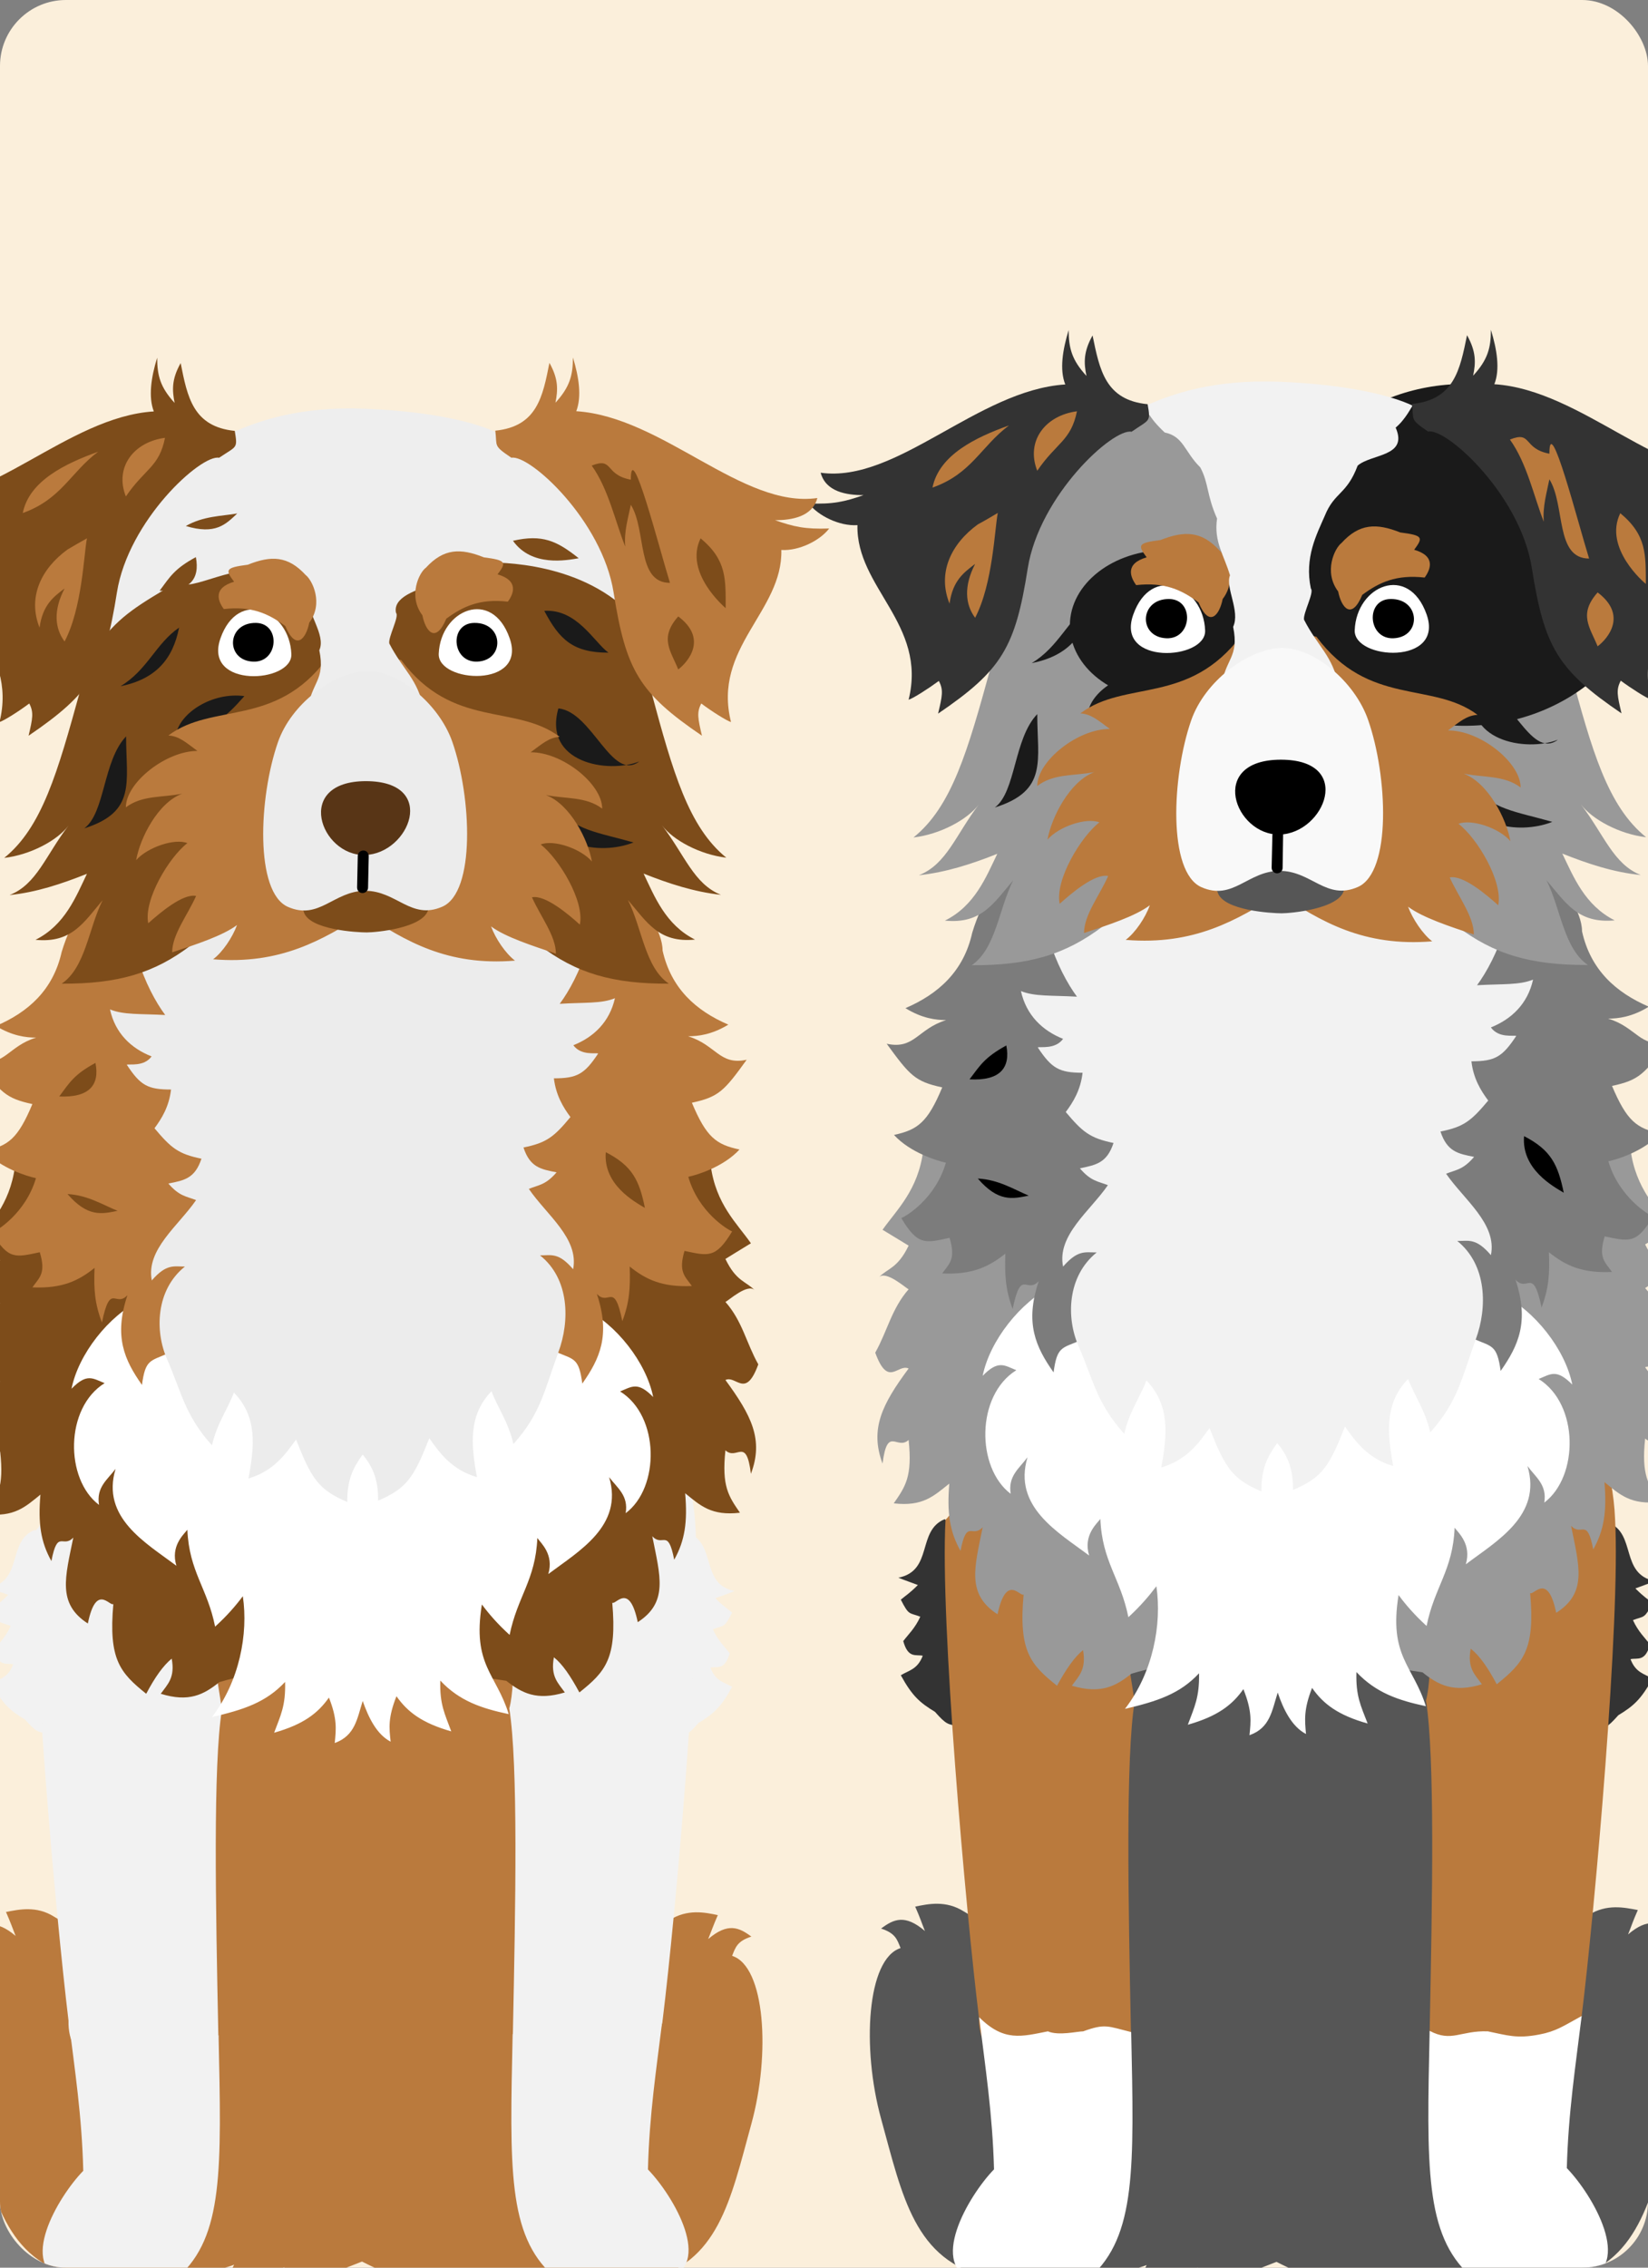
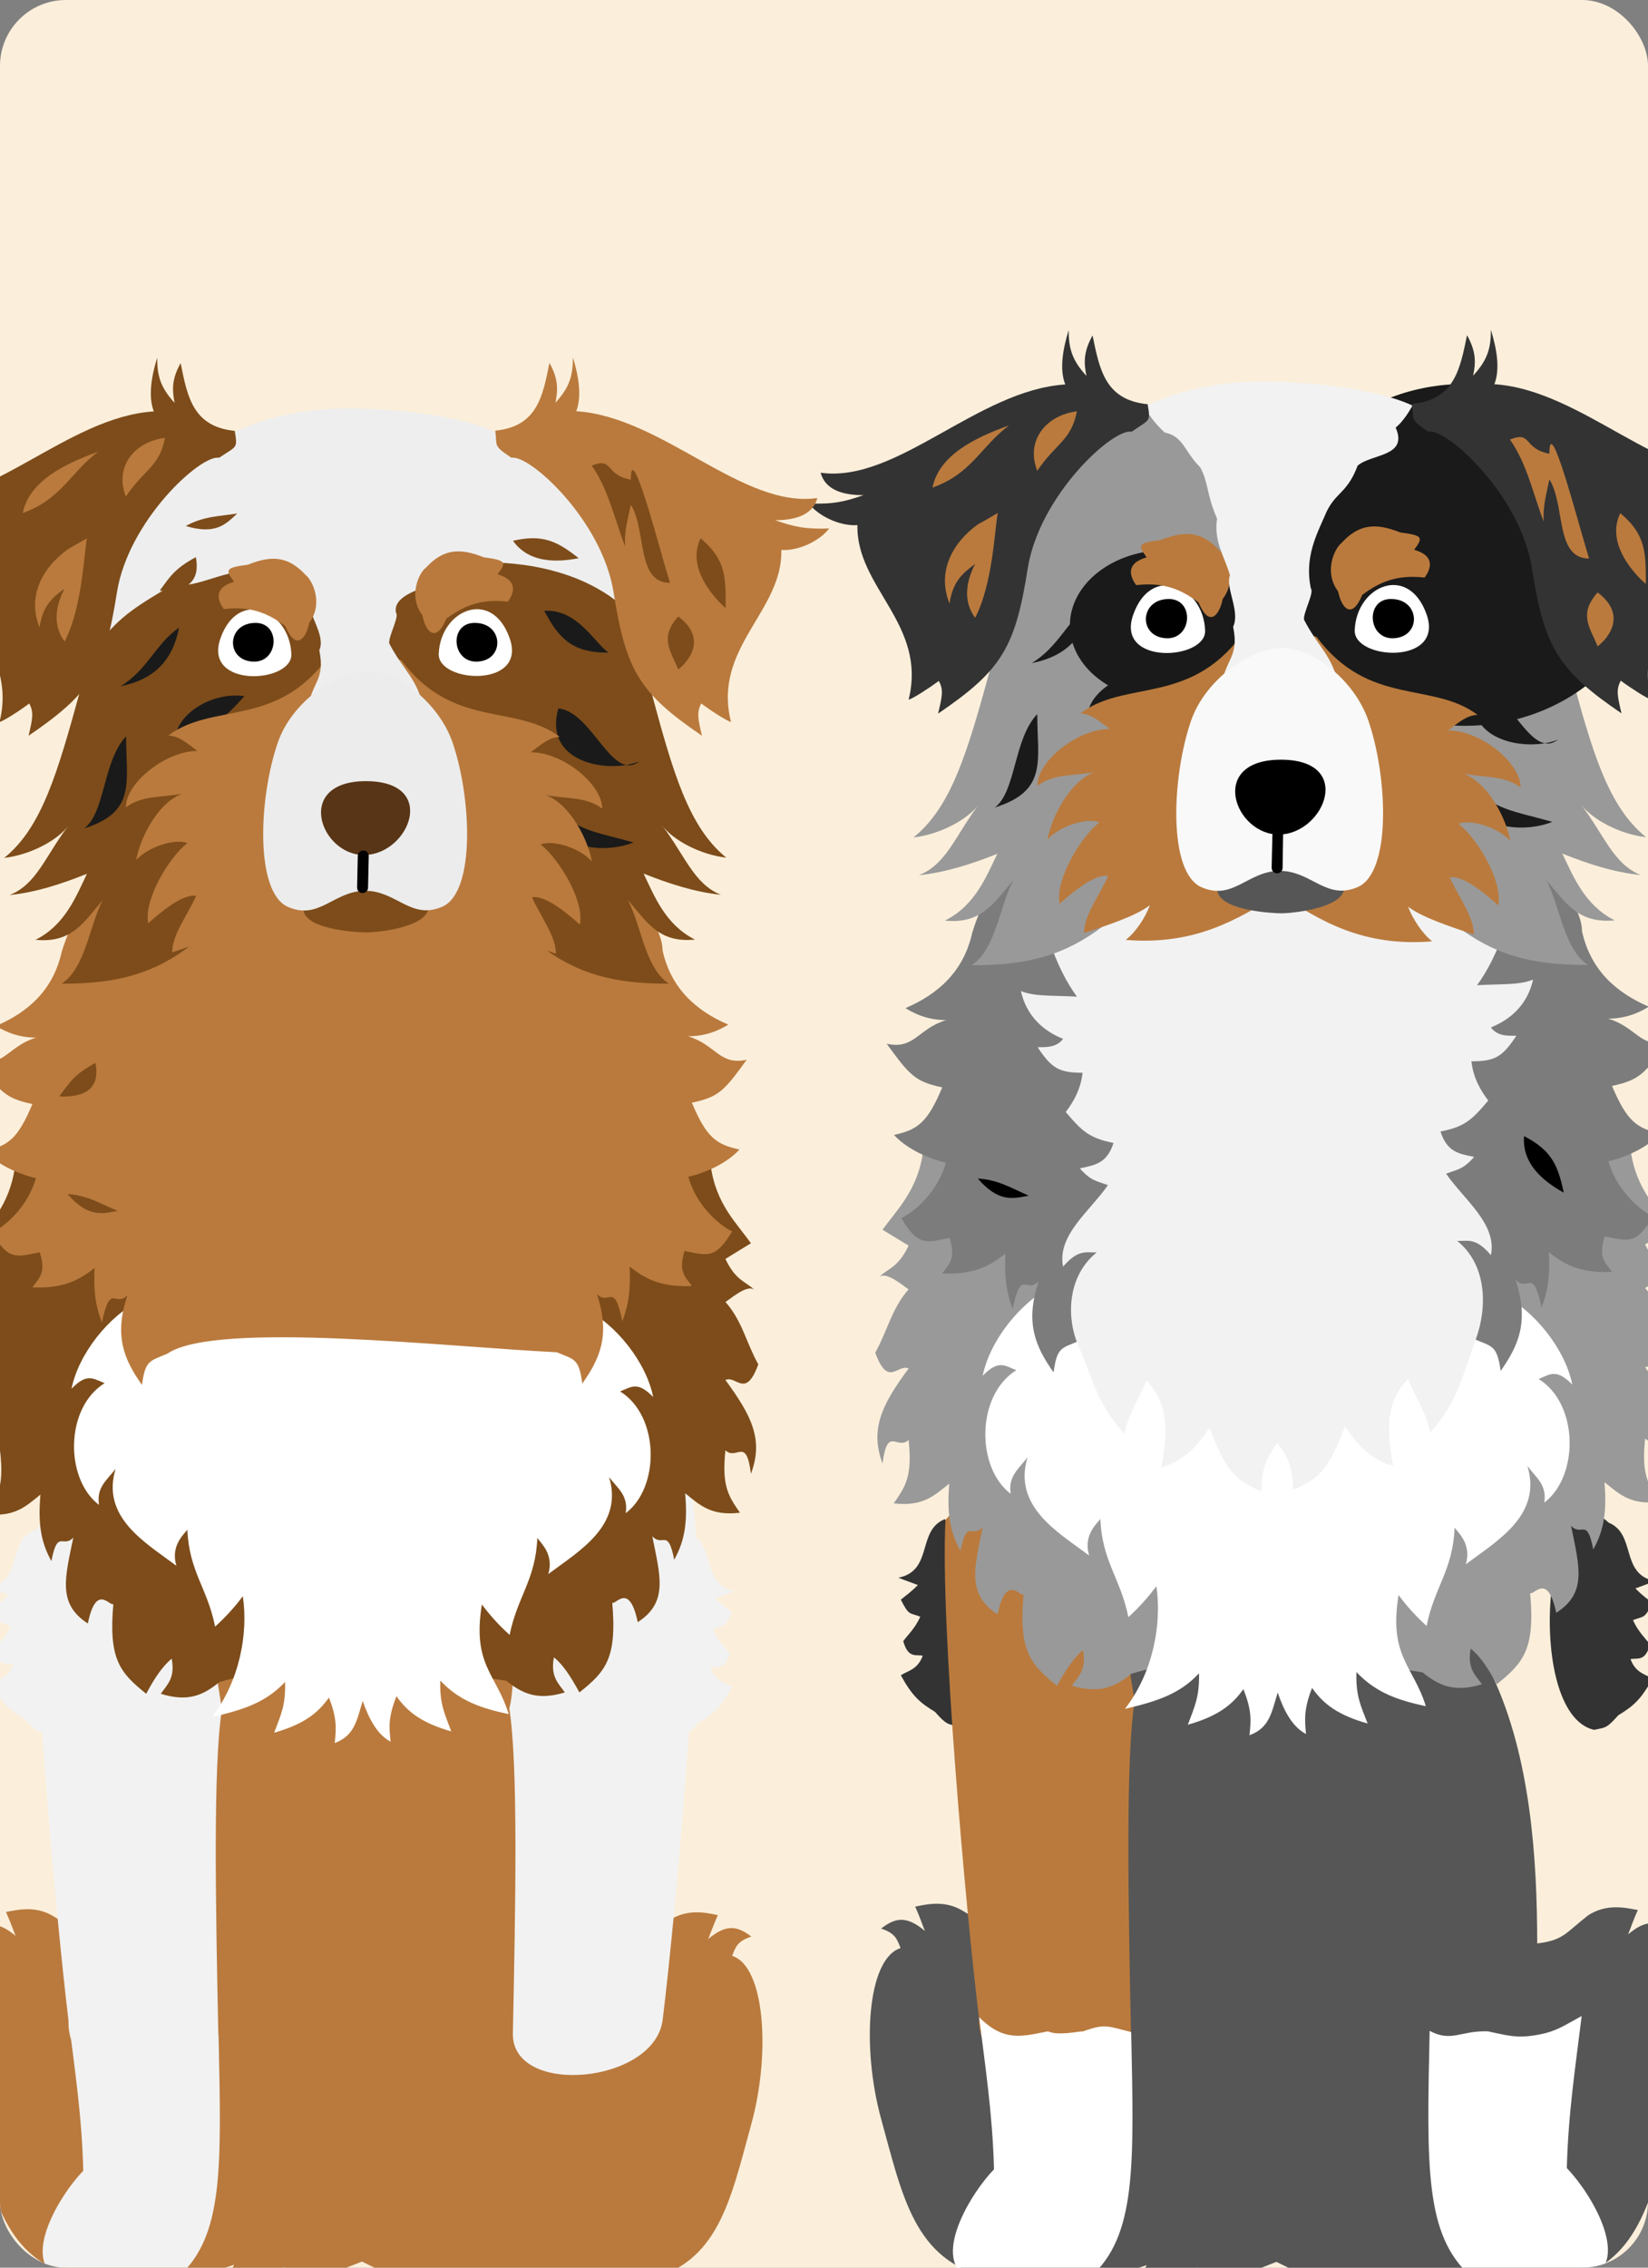
<svg xmlns="http://www.w3.org/2000/svg" width="200" height="275" viewBox="0 0 200 275" fill="none">
  <rect x="0" y="0" width="200" height="275" fill="#808080" stroke="none" />
  <g clip-path="url(#clip0_14_3098)">
    <rect width="200" height="275" rx="8" fill="#FBEFDB" />
    <path d="M114.644 184.232C111.244 185.622 113.284 190.471 109.026 191.329C109.913 191.684 110.623 191.92 111.392 192.216C110.327 193.28 109.913 193.487 109.322 193.99C110.327 195.971 110.327 195.527 111.687 196.06C111.037 197.479 110.239 198.188 109.618 199.016C110.209 201.145 111.126 200.613 111.983 200.79C111.362 202.446 110.298 202.565 109.322 203.156C110.712 205.699 111.658 206.497 113.462 207.591C114.91 209.217 114.999 209.069 116.418 209.365C122.716 203.836 120.41 188.402 114.644 184.232Z" fill="#333333" />
    <path d="M195.217 184.647C198.618 186.036 196.578 190.885 200.835 191.743C199.948 192.098 199.239 192.334 198.47 192.63C199.534 193.694 199.948 193.901 200.54 194.404C199.534 196.385 199.534 195.941 198.174 196.474C198.825 197.893 199.623 198.603 200.244 199.43C199.653 201.559 198.736 201.027 197.879 201.205C198.5 202.86 199.564 202.979 200.54 203.57C199.15 206.113 198.204 206.911 196.4 208.005C194.951 209.631 194.863 209.484 193.443 209.779C184.75 207.739 187.559 177.343 195.217 184.647Z" fill="#333333" />
    <path d="M198.765 231.63C198.114 233.108 198.055 233.404 197.582 234.587C200.007 232.517 201.367 233.138 202.904 234.291C201.16 234.853 200.953 235.622 200.539 236.657C204.619 237.958 205.27 248.75 202.904 257.354C200.332 266.786 198.854 274.563 189.895 276.573C182.917 276.071 174.933 276.81 170.675 275.095C171.444 276.81 172.154 277.283 173.337 277.756C169.611 278.199 167.305 276.514 164.466 275.391C166.891 279.914 157.991 275.864 154.916 274.296C151.811 275.45 142.911 279.5 145.365 274.977C142.527 276.1 140.22 277.785 136.495 277.342C137.678 276.869 138.387 276.396 139.156 274.681C134.898 276.396 126.915 275.657 119.937 276.159C110.978 274.178 109.529 266.372 106.927 256.94C104.562 248.336 105.212 237.544 109.292 236.243C108.878 235.208 108.672 234.439 106.927 233.877C108.465 232.724 109.825 232.103 112.249 234.173C111.776 232.99 111.717 232.694 111.067 231.216C112.634 230.891 114.792 230.418 116.98 231.807C119.612 233.434 120.913 233.788 122.509 235.001C122.184 229.353 121.977 222.316 123.869 216.609C125.614 211.376 127.536 206.32 130.67 201.619C135.105 194.966 144.892 186.214 152.876 186.214C183.36 186.214 186.553 215.249 186.553 235.681C189.776 235.296 190.013 234.38 192.763 232.251C195.01 230.832 197.168 231.334 198.765 231.63Z" fill="#565656" />
    <path d="M114.749 184.308C114.069 196.519 117.204 231.705 118.8 244.626C118.564 254.887 137.28 252.225 137.251 246.43C136.925 230.523 136.6 213.284 137.694 206.366C136.511 198.648 131.337 162.161 117.647 175.822C114.661 178.867 117.677 181.322 114.749 184.308Z" fill="#BA7A3D" />
    <path d="M137.28 246.43C137.635 262.988 137.871 271.119 132.342 276.146C129.503 278.718 122.259 277.683 118.386 276.589C112.472 274.934 117.499 266.3 120.633 263.077C120.456 256.365 119.569 250.658 118.829 244.626C121.845 247.642 124.004 246.962 127.168 246.341C128.469 246.903 130.745 246.341 131.455 246.341C134.146 245.366 134.412 245.72 137.28 246.43Z" fill="white" />
-     <path d="M196.002 184.16C196.682 196.372 193.548 231.558 191.951 244.479C191.034 252.403 173.471 254.029 173.501 246.282C173.826 230.375 174.151 213.137 173.057 206.218C174.89 199.506 170.603 175.053 175.984 169.672C187.812 157.845 195.529 172.658 196.002 184.16Z" fill="#BA7A3D" />
    <path d="M173.501 246.282C173.146 262.84 172.91 270.972 178.439 275.998C181.277 278.571 188.522 277.536 192.395 276.442C198.309 274.786 193.282 266.152 190.148 262.929C190.325 256.217 191.212 250.511 191.951 244.479C189.734 245.691 188.847 246.342 186.807 246.726C184.057 247.258 182.904 246.815 180.568 246.342C177.227 246.223 176.192 247.702 173.501 246.282Z" fill="white" />
    <path d="M197.879 139.378C198.5 144.197 201.131 146.563 202.817 148.987C201.072 150.052 200.599 150.347 199.653 150.909C200.983 153.688 202.225 153.659 203.26 154.753C202.403 153.836 200.008 156.054 199.653 156.202C201.752 158.567 202.225 161.258 203.704 163.889C202.137 168.206 200.983 165.19 199.653 165.811C202.846 170.158 204.384 173.144 202.817 177.343C202.225 172.671 201.102 175.776 199.653 174.445C199.18 178.88 200.037 180.093 201.457 182.133C197.908 182.547 196.578 181.246 194.715 179.738C195.011 183.256 194.686 185.533 193.355 187.899C192.586 183.907 191.965 186.42 190.664 185.03C191.64 189.909 192.675 193.162 188.861 195.586C187.826 190.589 186.14 193.516 185.697 193.191C186.318 200.051 184.869 201.648 181.646 204.25C180.552 202.209 179.547 200.761 178.482 199.933C178.039 202.328 179.015 203.097 179.842 204.25C176.383 205.314 174.55 204.338 172.628 202.801C161.274 200.997 146.697 200.11 137.294 202.978C135.372 204.516 133.569 205.462 130.08 204.427C130.907 203.274 131.854 202.476 131.44 200.11C130.405 200.938 129.4 202.387 128.276 204.427C125.053 201.855 123.604 200.228 124.225 193.369C123.811 193.694 122.126 190.767 121.061 195.764C117.247 193.31 118.282 190.057 119.258 185.208C117.957 186.598 117.336 184.114 116.567 188.076C115.236 185.711 114.911 183.434 115.207 179.915C113.315 181.423 111.984 182.724 108.465 182.31C109.885 180.27 110.742 179.058 110.269 174.623C108.85 175.924 107.697 172.819 107.105 177.491C105.538 173.292 107.046 170.306 110.269 165.959C108.939 165.338 107.785 168.354 106.218 164.037C107.697 161.406 108.199 158.715 110.269 156.35C109.914 156.202 107.519 154.014 106.662 154.901C107.697 153.807 108.939 153.836 110.269 151.057C109.352 150.495 108.85 150.199 107.105 149.135C108.82 146.71 111.422 144.345 112.043 139.525C127.892 117.468 189.304 124.239 197.879 139.378Z" fill="#999999" />
    <path d="M182.296 157C186.229 158.922 189.954 163.623 190.812 167.911C188.89 165.959 188.18 166.639 186.731 167.231C191.64 170.276 191.61 179.058 187.411 182.222C187.766 180.063 186.377 179.147 185.371 177.786C187.175 183.789 181.616 186.893 177.891 189.702C178.6 187.278 177.003 185.888 176.53 185.267C176.323 190.441 174.076 192.452 173.13 197.183C171.681 195.852 170.617 194.64 169.73 193.428C168.517 200.879 171.504 201.973 173.041 206.911C169.7 206.201 166.98 205.285 164.615 202.771C164.526 205.699 165.147 206.852 165.975 209.01C162.397 208.005 160.593 206.645 159.233 204.693C158.198 207.325 158.346 208.596 158.494 210.282C156.779 209.395 155.744 207.295 155.064 205.255C154.354 207.473 154.147 209.542 151.634 210.429C151.812 208.744 151.959 207.502 150.895 204.841C149.535 206.793 147.702 208.153 144.154 209.158C144.952 207 145.573 205.846 145.514 202.919C143.178 205.432 140.428 206.319 136.525 207.236C139.925 202.83 141.019 197.006 140.339 192.363C139.423 193.576 138.388 194.788 136.939 196.119C135.993 191.388 133.746 189.377 133.539 184.203C133.066 184.824 131.439 186.213 132.179 188.638C128.423 185.829 122.894 182.724 124.698 176.722C123.693 178.082 122.303 178.999 122.658 181.157C118.459 177.993 118.429 169.212 123.338 166.166C121.889 165.575 121.15 164.895 119.257 166.846C120.115 162.588 123.84 157.887 127.773 155.936C138.89 145.883 170.646 151.441 182.296 157Z" fill="white" />
    <path d="M117.986 113.121C116.951 117.793 113.876 120.543 109.884 122.258C111.895 123.5 113.58 123.707 114.822 123.707C111.363 124.771 110.978 127.314 107.607 126.575C110.416 130.419 111.037 131.158 114.349 131.868C112.575 136.125 111.363 137.012 108.494 137.633C110.446 139.762 113.639 140.738 114.792 141.004C113.521 145.38 109.943 147.509 109.381 147.716C111.363 151.057 112.279 150.761 115.236 150.111C116.034 152.742 115.177 153.245 114.349 154.428C118.015 154.605 120.026 153.6 122.007 152.033C121.918 154.694 122.037 156.438 122.894 158.745C123.929 153.718 124.55 156.971 126.058 155.374C124.343 160.46 125.703 163.357 127.861 166.432C128.275 163.298 128.867 163.505 131.025 162.589C136.998 158.508 165.738 161.79 178.955 162.411C181.113 163.328 181.675 163.121 182.119 166.255C184.277 163.18 185.608 160.282 183.922 155.197C185.43 156.793 186.022 153.511 187.086 158.567C187.943 156.261 188.091 154.517 187.973 151.855C189.925 153.423 191.935 154.428 195.631 154.25C194.774 153.038 193.946 152.535 194.744 149.934C197.701 150.554 198.618 150.88 200.599 147.539C200.066 147.302 196.489 145.203 195.188 140.827C196.341 140.59 199.534 139.585 201.486 137.456C198.618 136.835 197.435 135.948 195.631 131.69C198.943 130.98 199.593 130.241 202.373 126.397C199.031 127.107 198.617 124.564 195.158 123.529C196.4 123.529 198.085 123.322 200.096 122.081C196.104 120.366 193.029 117.616 191.994 112.944C191.994 110.49 189.57 107.208 188.239 105.877C184.868 102.507 168.133 82.607 155.537 82.726C146.844 82.785 122.894 96.859 117.986 113.121Z" fill="#7C7C7C" />
    <path d="M127.3 105.197C125.141 110.608 128.394 117.764 130.7 120.868C127.595 120.691 125.585 120.868 123.899 120.188C124.55 123.115 126.501 124.978 129.015 125.983C128.068 127.284 126.265 126.9 125.94 127.018C127.625 129.561 128.542 130.093 131.38 130.093C131.144 132.193 130.227 133.671 129.34 134.854C131.38 137.278 132.267 138.018 135.135 138.609C134.337 141.034 133.036 141.27 131.055 141.684C132.385 143.251 133.243 143.251 134.455 143.724C132.267 146.888 128.246 149.815 129.015 153.6C130.818 151.53 131.705 151.885 133.095 151.885C129.488 154.783 129.399 159.839 130.877 163.209C132.652 167.26 133.065 170.128 136.436 173.884C137.057 171.134 138.388 169.419 139.127 167.408C141.995 170.394 141.67 173.972 140.931 177.964C144.035 177.047 145.514 174.978 146.785 173.174C148.677 177.993 149.535 179.354 153.083 180.862C153.053 178.112 153.822 176.604 155.005 175.007C156.188 176.426 156.927 177.934 156.927 180.684C160.475 179.176 161.332 177.816 163.225 172.996C164.496 174.8 165.975 176.87 169.079 177.786C168.34 173.795 168.015 170.188 170.883 167.231C171.652 169.241 172.953 170.986 173.574 173.706C176.944 169.951 177.388 167.112 179.103 162.411C180.522 158.567 180.463 153.393 176.856 150.495C178.245 150.495 179.132 150.111 180.936 152.21C181.705 148.426 177.683 145.498 175.495 142.335C176.708 141.861 177.565 141.861 178.896 140.294C176.915 139.91 175.614 139.644 174.815 137.219C177.683 136.657 178.571 135.889 180.611 133.464C179.724 132.281 178.807 130.803 178.571 128.704C181.439 128.704 182.326 128.171 184.011 125.629C183.686 125.51 181.882 125.924 180.936 124.594C183.449 123.588 185.401 121.726 186.051 118.798C184.366 119.479 182.355 119.301 179.251 119.479C181.557 116.374 184.809 109.218 182.651 103.808C174.993 92.66 134.337 90.886 127.3 105.197Z" fill="#F2F2F2" />
-     <path d="M122.125 126.781C119.493 128.23 118.961 129.177 117.66 130.891C121.356 131.098 122.657 129.502 122.125 126.781Z" fill="black" />
    <path d="M184.957 137.781C184.632 141.772 188.476 143.872 189.777 144.64C189.067 141.24 188.239 139.466 184.957 137.781Z" fill="black" />
    <path d="M118.667 142.925C121.18 145.823 122.895 145.379 124.846 144.995C123.072 144.256 121.18 143.044 118.667 142.925Z" fill="black" />
    <path d="M176.737 112.264C181.32 115.753 185.785 117.054 192.704 117.024C189.777 115.014 189.422 110.224 187.677 106.735C190.013 109.455 191.462 112.027 195.956 111.613C192.319 109.78 190.959 106.321 189.599 103.512C192.704 104.754 195.838 105.789 199.12 106.114C195.779 104.783 194.685 101.235 191.846 97.539C193.207 99.343 196.489 101.146 199.771 101.531C195.099 97.776 193.177 90.975 190.545 81.188C189.511 68.356 186.642 50.201 171.06 49.373C162.781 47.717 150.303 51.502 140.93 50.023C126.886 52.832 121.238 60.49 120.203 81.04C117.454 91.005 115.532 97.805 110.86 101.56C114.142 101.176 117.424 99.372 118.784 97.569C115.975 101.265 114.881 104.813 111.51 106.143C114.792 105.789 117.927 104.783 121.031 103.541C119.671 106.35 118.311 109.839 114.674 111.643C119.139 112.087 120.617 109.485 122.953 106.764C121.209 110.253 120.854 115.043 117.927 117.054C124.845 117.084 129.31 115.783 133.893 112.294C141.137 108.213 149.742 104.192 155.212 100.082C161.687 104.221 169.73 106.823 176.737 112.264Z" fill="#999999" />
    <path d="M132.416 73.205C129.548 75.156 128.542 78.409 125.201 80.419C129.548 79.562 131.647 77.108 132.416 73.205Z" fill="#1A1A1A" />
    <path d="M132.061 86.274C136.407 85.83 138.004 84.411 140.487 81.632C136.466 81.129 132.593 83.701 132.061 86.274Z" fill="#1A1A1A" />
    <path d="M125.881 86.599C123.013 89.585 123.308 96.002 120.736 97.924C127.211 95.883 125.881 92.247 125.881 86.599Z" fill="#1A1A1A" />
    <path d="M177.388 71.164C181.409 70.898 183.479 74.949 185.283 76.309C180.936 76.309 179.281 74.713 177.388 71.164Z" fill="#1A1A1A" />
    <path d="M179.104 83.169C183.273 83.583 185.668 92.246 189.068 89.703C185.254 91.241 177.211 89.851 179.104 83.169Z" fill="#1A1A1A" />
    <path d="M188.388 99.668C183.952 98.397 181.025 98.19 178.778 95.203C177.477 99.993 184.159 101.354 188.388 99.668Z" fill="#1A1A1A" />
    <path d="M177.742 88.018C190.397 88.018 200.657 78.739 200.657 67.291C200.657 55.844 190.397 46.564 177.742 46.564C165.086 46.564 154.827 55.844 154.827 67.291C154.827 78.739 165.086 88.018 177.742 88.018Z" fill="#1A1A1A" />
    <path d="M141.581 84.973C148.064 84.973 153.319 80.882 153.319 75.836C153.319 70.79 148.064 66.7 141.581 66.7C135.098 66.7 129.842 70.79 129.842 75.836C129.842 80.882 135.098 84.973 141.581 84.973Z" fill="#1A1A1A" />
    <path d="M146.253 76.457C146.046 71.017 139.719 68.356 137.531 74.535C135.313 80.745 146.401 80.064 146.253 76.457Z" fill="white" />
    <path d="M141.906 72.643C138.269 72.584 138.091 77.256 141.551 77.404C144.685 77.522 144.981 72.702 141.906 72.643Z" fill="black" />
    <path d="M164.407 76.428C164.614 70.987 170.942 68.326 173.13 74.506C175.318 80.715 164.259 80.035 164.407 76.428Z" fill="white" />
    <path d="M168.754 72.643C172.39 72.584 172.568 77.256 169.108 77.404C165.974 77.522 165.679 72.673 168.754 72.643Z" fill="black" />
    <path d="M147.998 66.759C145.839 64.394 143.769 64.334 140.842 65.487C138.092 65.842 138.033 66.079 139.157 67.587C136.496 68.356 137.176 69.982 137.885 70.958C141.315 70.573 143.385 71.519 145.455 73.057C146.756 76.191 147.998 74.594 148.382 72.643C150.215 70.248 148.826 67.38 147.998 66.759Z" fill="#BA7A3D" />
    <path d="M162.811 65.842C164.97 63.477 167.039 63.418 169.937 64.571C172.687 64.926 172.746 65.162 171.622 66.67C174.284 67.439 173.603 69.065 172.894 70.041C169.464 69.657 167.394 70.603 165.324 72.14C164.023 75.275 162.782 73.678 162.397 71.726C160.594 69.331 161.983 66.463 162.811 65.842Z" fill="#BA7A3D" />
    <path d="M159.765 77.226C166.152 85.741 173.81 82.578 179.31 86.687C177.979 86.776 177.151 87.515 175.732 88.58C179.605 88.55 184.543 92.453 184.543 95.499C182.562 93.991 180.019 94.316 177.624 93.813C180.611 94.937 182.828 99.313 183.301 102.004C181.941 100.407 178.57 99.283 177.003 99.904C179.28 101.649 182.414 106.882 181.823 109.78C180.404 108.509 177.565 106.084 175.939 106.409C176.974 108.716 178.866 111.14 178.866 113.328C176.028 112.382 172.657 111.288 170.883 109.957C171.445 111.465 172.686 113.299 173.81 114.156C165.472 114.836 160.327 111.761 155.212 108.39C150.097 111.584 144.952 114.659 136.614 113.979C137.767 113.121 139.009 111.288 139.541 109.78C137.796 111.111 134.396 112.205 131.557 113.151C131.557 110.933 133.479 108.538 134.485 106.232C132.858 105.907 130.02 108.331 128.601 109.603C128.009 106.705 131.173 101.471 133.42 99.727C131.853 99.106 128.482 100.23 127.122 101.826C127.595 99.135 129.813 94.76 132.799 93.636C130.375 94.109 127.861 93.784 125.88 95.321C125.88 92.276 130.818 88.373 134.692 88.402C133.272 87.368 132.444 86.599 131.114 86.51C136.584 82.4 144.272 85.564 150.658 77.048C153.024 77.048 156.749 76.368 159.765 77.226Z" fill="#BA7A3D" />
    <path d="M155.33 46.298C147.17 45.973 142.143 47.836 139.186 49.136C139.009 49.521 139.364 50.585 141.345 52.448C143.651 52.921 143.74 54.784 145.662 56.676C146.697 58.598 146.43 60.047 147.702 62.886C147.288 65.724 148.559 67.321 149.269 69.775C148.678 71.253 150.54 74.121 149.653 76.014C150.422 79.798 148.648 79.858 148.175 83.465C148.382 89.171 159.322 86.776 162.456 83.14C161.717 79.503 159.943 78.438 158.258 75.156C158.11 74.388 159.529 71.815 159.085 71.372C158.287 67.617 159.795 64.808 160.771 62.56C161.954 59.633 163.432 60.017 164.763 56.469C166.418 55.02 170.942 55.405 169.375 51.857C170.587 50.851 171.297 49.314 171.445 49.196C168.843 47.954 163.491 46.623 155.33 46.298Z" fill="#F2F2F2" />
    <path d="M139.274 49.018C134.13 48.516 133.45 44.849 132.592 40.68C131.469 42.691 131.528 44.021 131.853 45.588C130.079 43.666 129.694 42.218 129.694 40.029C128.955 42.425 128.571 44.849 129.281 46.623C118.636 47.303 108.82 58.628 99.594 57.327C100.215 59.633 102.699 60.047 104.798 60.047C102.492 60.845 101.102 61.171 98.145 61.052C99.269 62.531 101.871 63.832 104.059 63.684C103.882 71.253 112.545 75.689 110.268 84.855C110.801 84.707 112.693 83.494 113.935 82.578C114.526 83.672 114.349 84.411 113.846 86.54C121.593 81.277 123.219 78.497 124.727 68.917C126.146 60.047 135.105 51.886 137.323 52.359C139.541 50.822 139.659 51.236 139.274 49.018Z" fill="#333333" />
    <path d="M122.451 51.59C118.4 53.039 113.965 55.168 113.167 59.13C117.927 57.445 119.021 54.163 122.451 51.59Z" fill="#BA7A3D" />
    <path d="M118.666 63.595C115.413 65.96 113.728 69.479 115.236 73.204C115.62 70.395 116.98 69.42 118.341 68.385C116.951 71.076 117.128 73.293 118.341 74.919C120.499 70.78 120.706 64.157 121.09 62.205C120.292 62.678 119.494 63.151 118.666 63.595Z" fill="#BA7A3D" />
    <path d="M130.7 49.876C126.856 50.378 124.461 53.483 125.88 57.09C128.216 53.66 129.96 53.483 130.7 49.876Z" fill="#BA7A3D" />
    <path d="M171.356 48.989C176.501 48.486 177.181 44.82 178.038 40.651C179.162 42.661 179.103 43.992 178.778 45.559C180.552 43.637 180.936 42.188 180.936 40C181.675 42.395 182.06 44.82 181.35 46.594C191.994 47.274 201.811 58.598 211.036 57.297C210.415 59.603 207.931 60.017 205.832 60.017C208.109 60.816 209.528 61.141 212.485 61.023C211.361 62.501 208.759 63.802 206.571 63.654C206.749 71.224 198.085 75.659 200.362 84.825C199.83 84.677 197.938 83.465 196.696 82.548C196.104 83.642 196.282 84.382 196.784 86.51C189.038 81.247 187.411 78.468 185.903 68.888C184.514 60.017 175.525 51.857 173.307 52.33C171.031 50.792 171.622 50.97 171.356 48.989Z" fill="#333333" />
    <path d="M183.242 53.306C185.311 56.174 186.169 60.284 187.352 63.27C187.204 61.408 187.706 59.781 188.032 58.126C189.983 61.26 188.712 67.735 192.851 67.735C191.521 63.477 188.032 49.817 188.032 55.021C184.779 54.4 185.962 52.212 183.242 53.306Z" fill="#BA7A3D" />
    <path d="M196.636 62.235C194.566 66.464 199.593 70.721 199.741 70.81C199.711 67.321 199.888 64.926 196.636 62.235Z" fill="#BA7A3D" />
    <path d="M193.886 71.845C191.521 74.506 192.97 76.103 193.886 78.38C195.247 77.345 197.464 74.536 193.886 71.845Z" fill="#BA7A3D" />
    <path d="M147.761 108.154C148.323 110.431 154.414 110.756 155.537 110.756C156.661 110.756 162.545 110.224 163.107 107.947C165.088 101.827 143.355 101.206 147.761 108.154Z" fill="#565656" />
    <path d="M144.568 87.338C142.202 94.139 141.7 105.789 145.81 107.592C149.653 109.278 151.428 105.611 155.301 105.611C159.174 105.611 160.948 109.248 164.792 107.563C168.902 105.759 168.4 94.08 166.034 87.309C164.408 82.607 159.322 78.379 155.301 78.586C151.309 78.823 146.224 82.637 144.568 87.338Z" fill="#F9F9F9" />
    <path d="M155.3 101.206C149.83 101.324 146.489 92.128 155.448 92.128C164.377 92.128 160.77 101.058 155.3 101.206Z" fill="black" />
    <path d="M155.094 100.644C154.71 100.644 154.414 100.939 154.414 101.324L154.325 105.227C154.325 105.611 154.621 105.907 154.976 105.907C155.36 105.907 155.656 105.611 155.656 105.256L155.715 101.353C155.774 100.969 155.478 100.644 155.094 100.644Z" fill="black" />
    <path d="M4.202 185.538C0.837 186.895 2.845 191.699 -1.334 192.54C-0.439 192.893 0.24 193.137 1 193.409C-0.032 194.44 -0.439 194.657 -1.036 195.146C-0.059 197.1 -0.032 196.638 1.298 197.181C0.674 198.565 -0.14 199.298 -0.737 200.085C-0.14 202.175 0.755 201.659 1.597 201.822C1 203.477 -0.059 203.586 -1.036 204.156C0.321 206.653 1.244 207.467 3.035 208.525C4.446 210.127 4.555 209.991 5.939 210.262C12.181 204.834 9.901 189.609 4.202 185.538Z" fill="#F2F2F2" />
    <path d="M83.613 185.946C86.978 187.303 84.97 192.106 89.149 192.948C88.254 193.301 87.575 193.545 86.815 193.816C87.847 194.848 88.254 195.065 88.851 195.553C87.874 197.507 87.847 197.046 86.517 197.589C87.141 198.973 87.955 199.706 88.552 200.493C87.955 202.582 87.059 202.067 86.218 202.23C86.815 203.885 87.874 203.994 88.851 204.564C87.494 207.06 86.571 207.847 84.78 208.933C83.368 210.534 83.26 210.399 81.876 210.67C73.3 208.689 76.068 178.727 83.613 185.946Z" fill="#F2F2F2" />
    <path d="M87.113 232.246C86.489 233.684 86.407 234.01 85.946 235.15C88.334 233.114 89.691 233.738 91.184 234.851C89.474 235.394 89.257 236.154 88.85 237.185C92.867 238.461 93.518 249.099 91.184 257.567C88.633 266.849 87.195 274.529 78.374 276.51C71.508 275.995 63.637 276.727 59.458 275.045C60.218 276.727 60.923 277.216 62.09 277.677C58.426 278.112 56.147 276.456 53.351 275.343C55.74 279.794 46.974 275.805 43.934 274.258C40.894 275.398 32.101 279.387 34.517 274.936C31.721 276.049 29.441 277.705 25.778 277.27C26.945 276.809 27.65 276.348 28.41 274.638C24.231 276.32 16.36 275.588 9.467 276.103C0.646 274.149 -0.792 266.469 -3.343 257.187C-5.677 248.719 -5.026 238.081 -1.009 236.805C-1.416 235.774 -1.633 235.014 -3.343 234.471C-1.851 233.331 -0.494 232.734 1.895 234.77C1.433 233.603 1.352 233.304 0.728 231.866C2.275 231.567 4.419 231.079 6.563 232.436C9.168 234.037 10.444 234.39 12.018 235.584C11.719 230.02 11.475 223.072 13.348 217.455C15.057 212.298 16.957 207.331 20.051 202.691C24.421 196.123 34.055 187.52 41.926 187.52C71.969 187.52 75.117 216.152 75.117 236.262C78.32 235.882 78.51 234.987 81.224 232.87C83.422 231.459 85.566 231.92 87.113 232.246Z" fill="#BA7A3D" />
    <path d="M4.325 185.608C3.646 197.631 6.767 232.315 8.314 245.044C8.07 255.14 26.525 252.534 26.498 246.808C26.172 231.121 25.846 214.132 26.932 207.32C25.765 199.72 20.663 163.76 7.174 177.222C4.243 180.234 7.201 182.65 4.325 185.608Z" fill="#F2F2F2" />
    <path d="M26.525 246.835C26.878 263.146 27.122 271.179 21.64 276.119C18.817 278.643 11.707 277.638 7.88 276.553C2.045 274.897 7.011 266.43 10.105 263.254C9.943 256.632 9.074 251.014 8.341 245.071C11.3 248.029 13.444 247.378 16.565 246.753C17.867 247.323 20.093 246.753 20.798 246.753C23.431 245.776 23.702 246.129 26.525 246.835Z" fill="#F2F2F2" />
    <path d="M84.414 185.445C85.093 197.468 81.999 232.153 80.425 244.908C79.502 252.697 62.214 254.299 62.241 246.672C62.567 230.986 62.893 213.996 61.807 207.184C63.626 200.562 59.365 176.489 64.684 171.17C76.327 159.527 83.926 174.128 84.414 185.445Z" fill="#F2F2F2" />
-     <path d="M62.215 246.672C61.862 262.983 61.618 271.016 67.1 275.956C69.923 278.48 77.033 277.476 80.86 276.39C86.695 274.734 81.728 266.267 78.635 263.092C78.797 256.469 79.666 250.852 80.399 244.908C78.227 246.129 77.332 246.726 75.323 247.133C72.609 247.649 71.47 247.215 69.163 246.753C65.906 246.618 64.875 248.056 62.215 246.672Z" fill="#F2F2F2" />
    <path d="M86.245 141.3C86.869 146.05 89.447 148.357 91.13 150.772C89.42 151.831 88.932 152.102 88.036 152.672C89.339 155.413 90.56 155.386 91.591 156.471C90.75 155.576 88.389 157.747 88.036 157.883C90.099 160.217 90.56 162.849 92.026 165.455C90.479 169.716 89.339 166.73 88.036 167.354C91.184 171.643 92.704 174.574 91.13 178.726C90.56 174.112 89.42 177.179 88.036 175.876C87.575 180.246 88.416 181.44 89.8 183.448C86.326 183.855 84.996 182.58 83.151 181.087C83.449 184.561 83.124 186.814 81.821 189.148C81.061 185.212 80.437 187.682 79.161 186.298C80.111 191.102 81.143 194.304 77.397 196.72C76.366 191.78 74.71 194.684 74.303 194.358C74.9 201.116 73.489 202.717 70.314 205.241C69.228 203.233 68.251 201.795 67.22 200.98C66.786 203.315 67.736 204.102 68.55 205.241C65.13 206.273 63.339 205.323 61.439 203.83C50.23 202.066 35.901 201.17 26.619 203.993C24.719 205.513 22.928 206.463 19.509 205.404C20.323 204.264 21.273 203.477 20.838 201.143C19.807 201.985 18.803 203.396 17.744 205.404C14.569 202.853 13.158 201.252 13.755 194.521C13.321 194.847 11.665 191.943 10.661 196.882C6.916 194.467 7.92 191.265 8.897 186.461C7.621 187.818 6.997 185.375 6.237 189.31C4.935 186.976 4.609 184.724 4.907 181.25C3.062 182.743 1.732 184.018 -1.742 183.611C-0.331 181.603 0.511 180.409 0.022 176.039C-1.389 177.315 -2.502 174.275 -3.072 178.889C-4.619 174.736 -3.126 171.805 0.022 167.517C-1.28 166.893 -2.42 169.878 -3.967 165.618C-2.502 163.012 -2.04 160.352 0.022 158.046C-0.331 157.91 -2.665 155.739 -3.533 156.634C-2.529 155.549 -1.28 155.576 0.022 152.835C-0.901 152.292 -1.362 151.993 -3.072 150.935C-1.389 148.52 1.189 146.213 1.813 141.463C17.256 119.697 77.804 126.374 86.245 141.3Z" fill="#7D4C1A" />
    <path d="M70.884 158.67C74.765 160.57 78.429 165.211 79.27 169.418C77.398 167.491 76.665 168.169 75.254 168.739C80.085 171.724 80.085 180.409 75.932 183.503C76.285 181.359 74.928 180.463 73.924 179.134C75.688 185.05 70.233 188.117 66.542 190.885C67.248 188.497 65.646 187.14 65.212 186.515C64.995 191.618 62.797 193.599 61.847 198.267C60.408 196.964 59.377 195.77 58.481 194.576C57.287 201.931 60.245 202.989 61.738 207.874C58.427 207.169 55.74 206.273 53.433 203.803C53.352 206.707 53.976 207.82 54.763 209.964C51.235 208.96 49.471 207.63 48.114 205.703C47.083 208.309 47.218 209.53 47.408 211.213C45.699 210.317 44.722 208.281 44.016 206.273C43.337 208.444 43.093 210.48 40.623 211.375C40.786 209.72 40.949 208.471 39.918 205.866C38.561 207.793 36.797 209.123 33.269 210.127C34.056 208.01 34.68 206.87 34.599 203.966C32.292 206.436 29.605 207.332 25.724 208.227C29.062 203.885 30.148 198.131 29.469 193.572C28.573 194.766 27.542 195.96 26.104 197.263C25.181 192.595 22.956 190.614 22.738 185.511C22.277 186.108 20.676 187.493 21.409 189.881C17.718 187.113 12.236 184.046 14.027 178.129C13.023 179.459 11.665 180.355 12.018 182.499C7.866 179.378 7.866 170.72 12.697 167.735C11.258 167.165 10.553 166.486 8.68 168.413C9.521 164.207 13.185 159.566 17.066 157.666C28.112 147.706 59.404 153.215 70.884 158.67Z" fill="white" />
    <path d="M7.486 115.437C6.455 120.05 3.442 122.737 -0.493 124.42C1.516 125.641 3.171 125.831 4.392 125.831C0.973 126.862 0.593 129.386 -2.718 128.681C0.05 132.48 0.674 133.186 3.931 133.892C2.167 138.098 1 138.967 -1.85 139.564C0.05 141.654 3.225 142.631 4.365 142.875C3.09 147.19 -0.439 149.28 -0.954 149.497C1 152.808 1.895 152.482 4.827 151.858C5.614 154.436 4.772 154.925 3.931 156.119C7.568 156.282 9.549 155.305 11.476 153.758C11.367 156.39 11.503 158.1 12.371 160.38C13.403 155.413 14 158.643 15.465 157.069C13.783 162.09 15.113 164.939 17.229 167.952C17.637 164.885 18.206 165.075 20.323 164.152C26.213 160.136 54.519 163.365 67.573 163.989C69.69 164.885 70.26 164.695 70.667 167.789C72.784 164.777 74.114 161.927 72.431 156.906C73.897 158.48 74.521 155.251 75.525 160.217C76.394 157.937 76.502 156.228 76.421 153.595C78.348 155.142 80.329 156.119 83.966 155.956C83.124 154.762 82.31 154.273 83.07 151.695C85.974 152.319 86.87 152.618 88.851 149.334C88.308 149.117 84.78 147.027 83.531 142.712C84.671 142.468 87.82 141.491 89.746 139.401C86.924 138.804 85.73 137.935 83.966 133.729C87.222 133.023 87.874 132.318 90.615 128.518C87.304 129.224 86.924 126.727 83.504 125.668C84.726 125.668 86.381 125.478 88.389 124.257C84.454 122.574 81.442 119.86 80.41 115.274C80.41 112.858 78.022 109.602 76.719 108.326C73.408 105.015 56.907 85.393 44.478 85.502C35.956 85.556 12.344 99.397 7.486 115.437Z" fill="#BA7A3D" />
-     <path d="M16.686 107.647C14.569 112.994 17.772 120.05 20.052 123.09C16.985 122.927 15.004 123.09 13.348 122.411C13.972 125.288 15.899 127.134 18.396 128.111C17.473 129.386 15.709 129.006 15.384 129.115C17.039 131.639 17.935 132.127 20.757 132.127C20.513 134.217 19.617 135.656 18.749 136.823C20.757 139.211 21.626 139.944 24.448 140.514C23.661 142.902 22.386 143.146 20.432 143.526C21.761 145.073 22.603 145.073 23.797 145.534C21.653 148.655 17.691 151.532 18.423 155.277C20.187 153.242 21.083 153.595 22.44 153.595C18.885 156.444 18.803 161.438 20.242 164.749C22.006 168.739 22.386 171.561 25.724 175.279C26.348 172.565 27.651 170.883 28.384 168.874C31.233 171.806 30.907 175.334 30.148 179.296C33.214 178.4 34.653 176.338 35.928 174.574C37.801 179.323 38.642 180.653 42.143 182.146C42.116 179.432 42.876 177.939 44.016 176.392C45.156 177.803 45.916 179.269 45.889 181.983C49.39 180.49 50.231 179.16 52.103 174.411C53.352 176.202 54.818 178.238 57.884 179.133C57.151 175.198 56.826 171.643 59.648 168.712C60.381 170.693 61.684 172.403 62.308 175.117C65.646 171.398 66.053 168.63 67.763 163.989C69.174 160.19 69.12 155.088 65.538 152.238C66.922 152.238 67.79 151.858 69.554 153.921C70.287 150.175 66.325 147.326 64.181 144.177C65.375 143.689 66.216 143.716 67.546 142.169C65.592 141.789 64.316 141.545 63.529 139.157C66.352 138.587 67.247 137.854 69.229 135.466C68.36 134.299 67.465 132.833 67.22 130.77C70.043 130.77 70.938 130.255 72.594 127.758C72.268 127.649 70.504 128.029 69.582 126.754C72.051 125.777 73.978 123.931 74.629 121.054C72.974 121.733 70.966 121.543 67.926 121.733C70.206 118.693 73.408 111.637 71.291 106.29C63.692 95.272 23.607 93.508 16.686 107.647Z" fill="#ECECEC" />
    <path d="M11.584 128.898C8.979 130.31 8.463 131.26 7.188 132.969C10.824 133.132 12.127 131.585 11.584 128.898Z" fill="#7D4C1A" />
-     <path d="M73.517 139.727C73.191 143.662 76.991 145.724 78.266 146.484C77.588 143.146 76.746 141.382 73.517 139.727Z" fill="#7D4C1A" />
    <path d="M8.191 144.802C10.661 147.652 12.371 147.217 14.271 146.837C12.507 146.132 10.661 144.938 8.191 144.802Z" fill="#7D4C1A" />
    <path d="M65.429 114.595C69.934 118.042 74.358 119.318 81.17 119.291C78.266 117.309 77.94 112.587 76.203 109.14C78.51 111.827 79.948 114.378 84.345 113.944C80.763 112.153 79.433 108.706 78.103 105.938C81.17 107.159 84.264 108.163 87.493 108.516C84.182 107.186 83.124 103.712 80.328 100.076C81.658 101.867 84.915 103.631 88.145 104.011C83.558 100.293 81.658 93.617 79.053 83.955C78.022 71.308 75.199 53.423 59.838 52.608C51.669 50.98 39.402 54.725 30.12 53.26C16.279 56.028 10.688 63.573 9.711 83.819C6.997 93.644 5.097 100.347 0.511 104.038C3.74 103.658 6.997 101.894 8.327 100.103C5.532 103.74 4.473 107.241 1.162 108.543C4.392 108.218 7.486 107.186 10.552 105.965C9.223 108.733 7.893 112.18 4.31 113.971C8.707 114.405 10.172 111.854 12.452 109.167C10.742 112.587 10.39 117.309 7.486 119.291C14.298 119.318 18.721 118.042 23.227 114.595C30.364 110.579 38.859 106.616 44.233 102.573C50.583 106.671 58.508 109.222 65.429 114.595Z" fill="#7D4C1A" />
    <path d="M21.734 76.111C18.912 78.038 17.907 81.24 14.623 83.222C18.912 82.353 20.974 79.938 21.734 76.111Z" fill="#1A1A1A" />
    <path d="M21.382 88.976C25.67 88.542 27.244 87.157 29.659 84.416C25.724 83.901 21.898 86.452 21.382 88.976Z" fill="#1A1A1A" />
    <path d="M15.303 89.301C12.48 92.259 12.779 98.556 10.227 100.455C16.578 98.447 15.303 94.865 15.303 89.301Z" fill="#1A1A1A" />
    <path d="M66.053 74.076C70.016 73.832 72.051 77.821 73.842 79.151C69.554 79.151 67.899 77.577 66.053 74.076Z" fill="#1A1A1A" />
    <path d="M67.764 85.909C71.889 86.316 74.223 94.865 77.588 92.341C73.789 93.861 65.891 92.504 67.764 85.909Z" fill="#1A1A1A" />
    <path d="M76.882 102.165C72.513 100.917 69.609 100.7 67.41 97.769C66.135 102.491 72.73 103.821 76.882 102.165Z" fill="#1A1A1A" />
    <path d="M35.359 79.313C35.142 73.967 28.899 71.307 26.755 77.414C24.611 83.52 35.521 82.869 35.359 79.313Z" fill="white" />
    <path d="M31.071 75.541C27.488 75.487 27.326 80.1 30.718 80.236C33.812 80.372 34.111 75.595 31.071 75.541Z" fill="black" />
    <path d="M53.244 79.287C53.461 73.94 59.703 71.28 61.847 77.387C64.018 83.493 53.108 82.842 53.244 79.287Z" fill="white" />
    <path d="M57.559 75.541C61.141 75.487 61.304 80.1 57.911 80.236C54.79 80.345 54.492 75.568 57.559 75.541Z" fill="black" />
    <path d="M48.684 80.047C54.953 88.433 62.526 85.312 67.926 89.356C66.624 89.437 65.809 90.197 64.398 91.228C68.225 91.201 73.083 95.055 73.083 98.067C71.129 96.575 68.632 96.9 66.244 96.412C69.202 97.525 71.373 101.84 71.834 104.472C70.477 102.898 67.166 101.785 65.619 102.41C67.845 104.147 70.966 109.276 70.369 112.126C68.985 110.877 66.162 108.489 64.561 108.815C65.565 111.094 67.465 113.483 67.465 115.654C64.669 114.704 61.331 113.645 59.594 112.343C60.137 113.835 61.358 115.627 62.498 116.495C54.302 117.174 49.2 114.134 44.179 110.823C39.158 113.971 34.056 117.011 25.86 116.332C27 115.491 28.221 113.673 28.764 112.18C27.027 113.483 23.689 114.568 20.893 115.491C20.893 113.32 22.793 110.932 23.797 108.652C22.196 108.326 19.401 110.714 17.989 111.963C17.419 109.113 20.513 103.957 22.739 102.247C21.192 101.623 17.881 102.762 16.524 104.309C16.985 101.65 19.156 97.335 22.115 96.249C19.726 96.737 17.257 96.412 15.275 97.904C15.275 94.892 20.16 91.065 23.96 91.065C22.549 90.034 21.762 89.274 20.432 89.193C25.833 85.149 33.405 88.27 39.674 79.884C42.035 79.884 45.699 79.205 48.684 80.047Z" fill="#BA7A3D" />
    <path d="M44.314 49.568C36.281 49.243 31.342 51.088 28.411 52.364C28.248 52.744 7.513 64.387 11.964 78.119C14.597 74.537 17.012 73.288 21.463 70.602C23.227 72.04 28.791 67.806 33.133 69.625C32.726 72.42 36.959 70.303 37.665 72.719C37.068 74.184 39.619 76.979 38.751 78.852C39.511 82.597 37.774 82.652 37.312 86.207C37.529 91.825 48.304 89.464 51.398 85.908C50.692 82.326 48.928 81.295 47.245 78.038C47.083 77.278 48.494 74.727 48.06 74.32C47.273 70.629 58.753 70.439 59.703 68.213C63.529 68.268 74.304 69.163 79.216 78.011C80.871 76.6 72.187 63.817 70.64 60.316C71.834 59.339 60.083 52.554 60.245 52.445C57.64 51.197 52.348 49.894 44.314 49.568Z" fill="#EEEEEE" />
    <path d="M28.492 52.255C23.417 51.74 22.738 48.13 21.924 44.032C20.811 46.013 20.893 47.316 21.191 48.863C19.454 46.963 19.074 45.552 19.074 43.381C18.342 45.742 17.989 48.13 18.667 49.894C8.191 50.546 -1.47 61.7 -10.562 60.425C-9.965 62.677 -7.495 63.111 -5.433 63.111C-7.685 63.898 -9.069 64.224 -12.001 64.115C-10.888 65.581 -8.337 66.857 -6.193 66.721C-6.383 74.184 2.194 78.554 -0.059 87.564C0.484 87.401 2.329 86.234 3.551 85.312C4.12 86.397 3.958 87.13 3.469 89.22C11.095 84.036 12.697 81.295 14.189 71.85C15.573 63.111 24.394 55.078 26.592 55.512C28.763 54.047 28.845 54.454 28.492 52.255Z" fill="#7D4C1A" />
    <path d="M11.909 54.779C7.92 56.218 3.55 58.307 2.763 62.215C7.458 60.533 8.544 57.303 11.909 54.779Z" fill="#BA7A3D" />
    <path d="M8.191 66.64C4.989 68.974 3.333 72.42 4.799 76.111C5.179 73.343 6.509 72.366 7.838 71.362C6.454 74.022 6.644 76.193 7.838 77.794C9.982 73.723 10.172 67.21 10.552 65.283C9.765 65.717 8.978 66.178 8.191 66.64Z" fill="#BA7A3D" />
    <path d="M20.024 53.096C16.252 53.585 13.864 56.652 15.275 60.207C17.582 56.815 19.319 56.652 20.024 53.096Z" fill="#BA7A3D" />
    <path d="M60.11 52.228C65.186 51.713 65.864 48.103 66.678 44.005C67.791 45.986 67.709 47.289 67.411 48.836C69.148 46.936 69.528 45.525 69.528 43.354C70.261 45.715 70.613 48.103 69.935 49.867C80.438 50.546 90.1 61.7 99.191 60.397C98.594 62.65 96.125 63.084 94.062 63.084C96.315 63.871 97.699 64.197 100.63 64.088C99.517 65.554 96.966 66.829 94.822 66.694C95.012 74.157 86.436 78.527 88.716 87.564C88.173 87.401 86.327 86.234 85.106 85.312C84.536 86.397 84.699 87.13 85.187 89.22C77.561 84.036 75.96 81.295 74.467 71.85C73.083 63.111 64.263 55.078 62.064 55.512C59.812 53.992 60.355 54.182 60.11 52.228Z" fill="#BA7A3D" />
    <path d="M71.808 56.462C73.843 59.285 74.684 63.328 75.879 66.287C75.716 64.441 76.231 62.84 76.557 61.212C78.484 64.305 77.208 70.683 81.306 70.683C80.004 66.477 76.557 53.015 76.557 58.172C73.327 57.575 74.494 55.404 71.808 56.462Z" fill="#7D4C1A" />
    <path d="M85.024 65.282C82.989 69.462 87.956 73.641 88.064 73.749C88.064 70.276 88.227 67.942 85.024 65.282Z" fill="#7D4C1A" />
    <path d="M82.31 74.754C79.976 77.387 81.414 78.934 82.31 81.186C83.639 80.155 85.838 77.387 82.31 74.754Z" fill="#7D4C1A" />
    <path d="M36.851 110.524C37.394 112.777 43.419 113.076 44.504 113.076C45.59 113.076 51.398 112.56 51.968 110.307C53.922 104.31 32.508 103.685 36.851 110.524Z" fill="#7D4C1A" />
    <path d="M33.73 90.007C31.396 96.71 30.907 108.217 34.951 109.981C38.751 111.637 40.488 108.054 44.314 108.027C48.141 108.027 49.878 111.61 53.678 109.954C57.721 108.19 57.233 96.683 54.899 89.98C53.298 85.366 48.277 81.186 44.314 81.403C40.352 81.621 35.331 85.393 33.73 90.007Z" fill="#ECECEC" />
    <path d="M44.287 103.685C38.886 103.821 35.603 94.729 44.423 94.729C53.243 94.756 49.688 103.549 44.287 103.685Z" fill="#583516" />
    <path d="M44.097 103.142C43.717 103.142 43.419 103.441 43.419 103.794L43.337 107.62C43.337 108 43.609 108.299 43.989 108.299C44.369 108.299 44.667 108 44.667 107.648L44.749 103.821C44.749 103.441 44.477 103.142 44.097 103.142Z" fill="black" />
    <path d="M37.095 69.733C34.951 67.399 32.916 67.345 30.066 68.485C27.352 68.838 27.298 69.082 28.41 70.548C25.805 71.308 26.456 72.909 27.162 73.859C30.527 73.479 32.563 74.401 34.625 75.921C35.928 79.015 37.149 77.441 37.529 75.514C39.293 73.18 37.909 70.358 37.095 69.733Z" fill="#BA7A3D" />
    <path d="M51.697 68.838C53.841 66.504 55.876 66.45 58.726 67.59C61.44 67.942 61.494 68.187 60.381 69.652C62.987 70.412 62.335 72.013 61.63 72.963C58.264 72.583 56.229 73.506 54.166 75.026C52.864 78.12 51.642 76.546 51.262 74.619C49.498 72.285 50.855 69.435 51.697 68.838Z" fill="#BA7A3D" />
    <path d="M23.77 67.562C21.165 68.974 20.649 69.923 19.373 71.633C23.01 71.796 24.286 70.249 23.77 67.562Z" fill="#7D4C1A" />
    <path d="M22.549 63.79C26.158 64.875 27.38 63.6 28.791 62.27C26.891 62.596 24.693 62.569 22.549 63.79Z" fill="#7D4C1A" />
    <path d="M62.253 65.581C64.533 68.784 68.766 67.942 70.232 67.698C67.572 65.581 65.808 64.767 62.253 65.581Z" fill="#7D4C1A" />
  </g>
  <defs>
    <clipPath id="clip0_14_3098">
      <rect width="200" height="275" rx="8" fill="white" />
    </clipPath>
  </defs>
</svg>